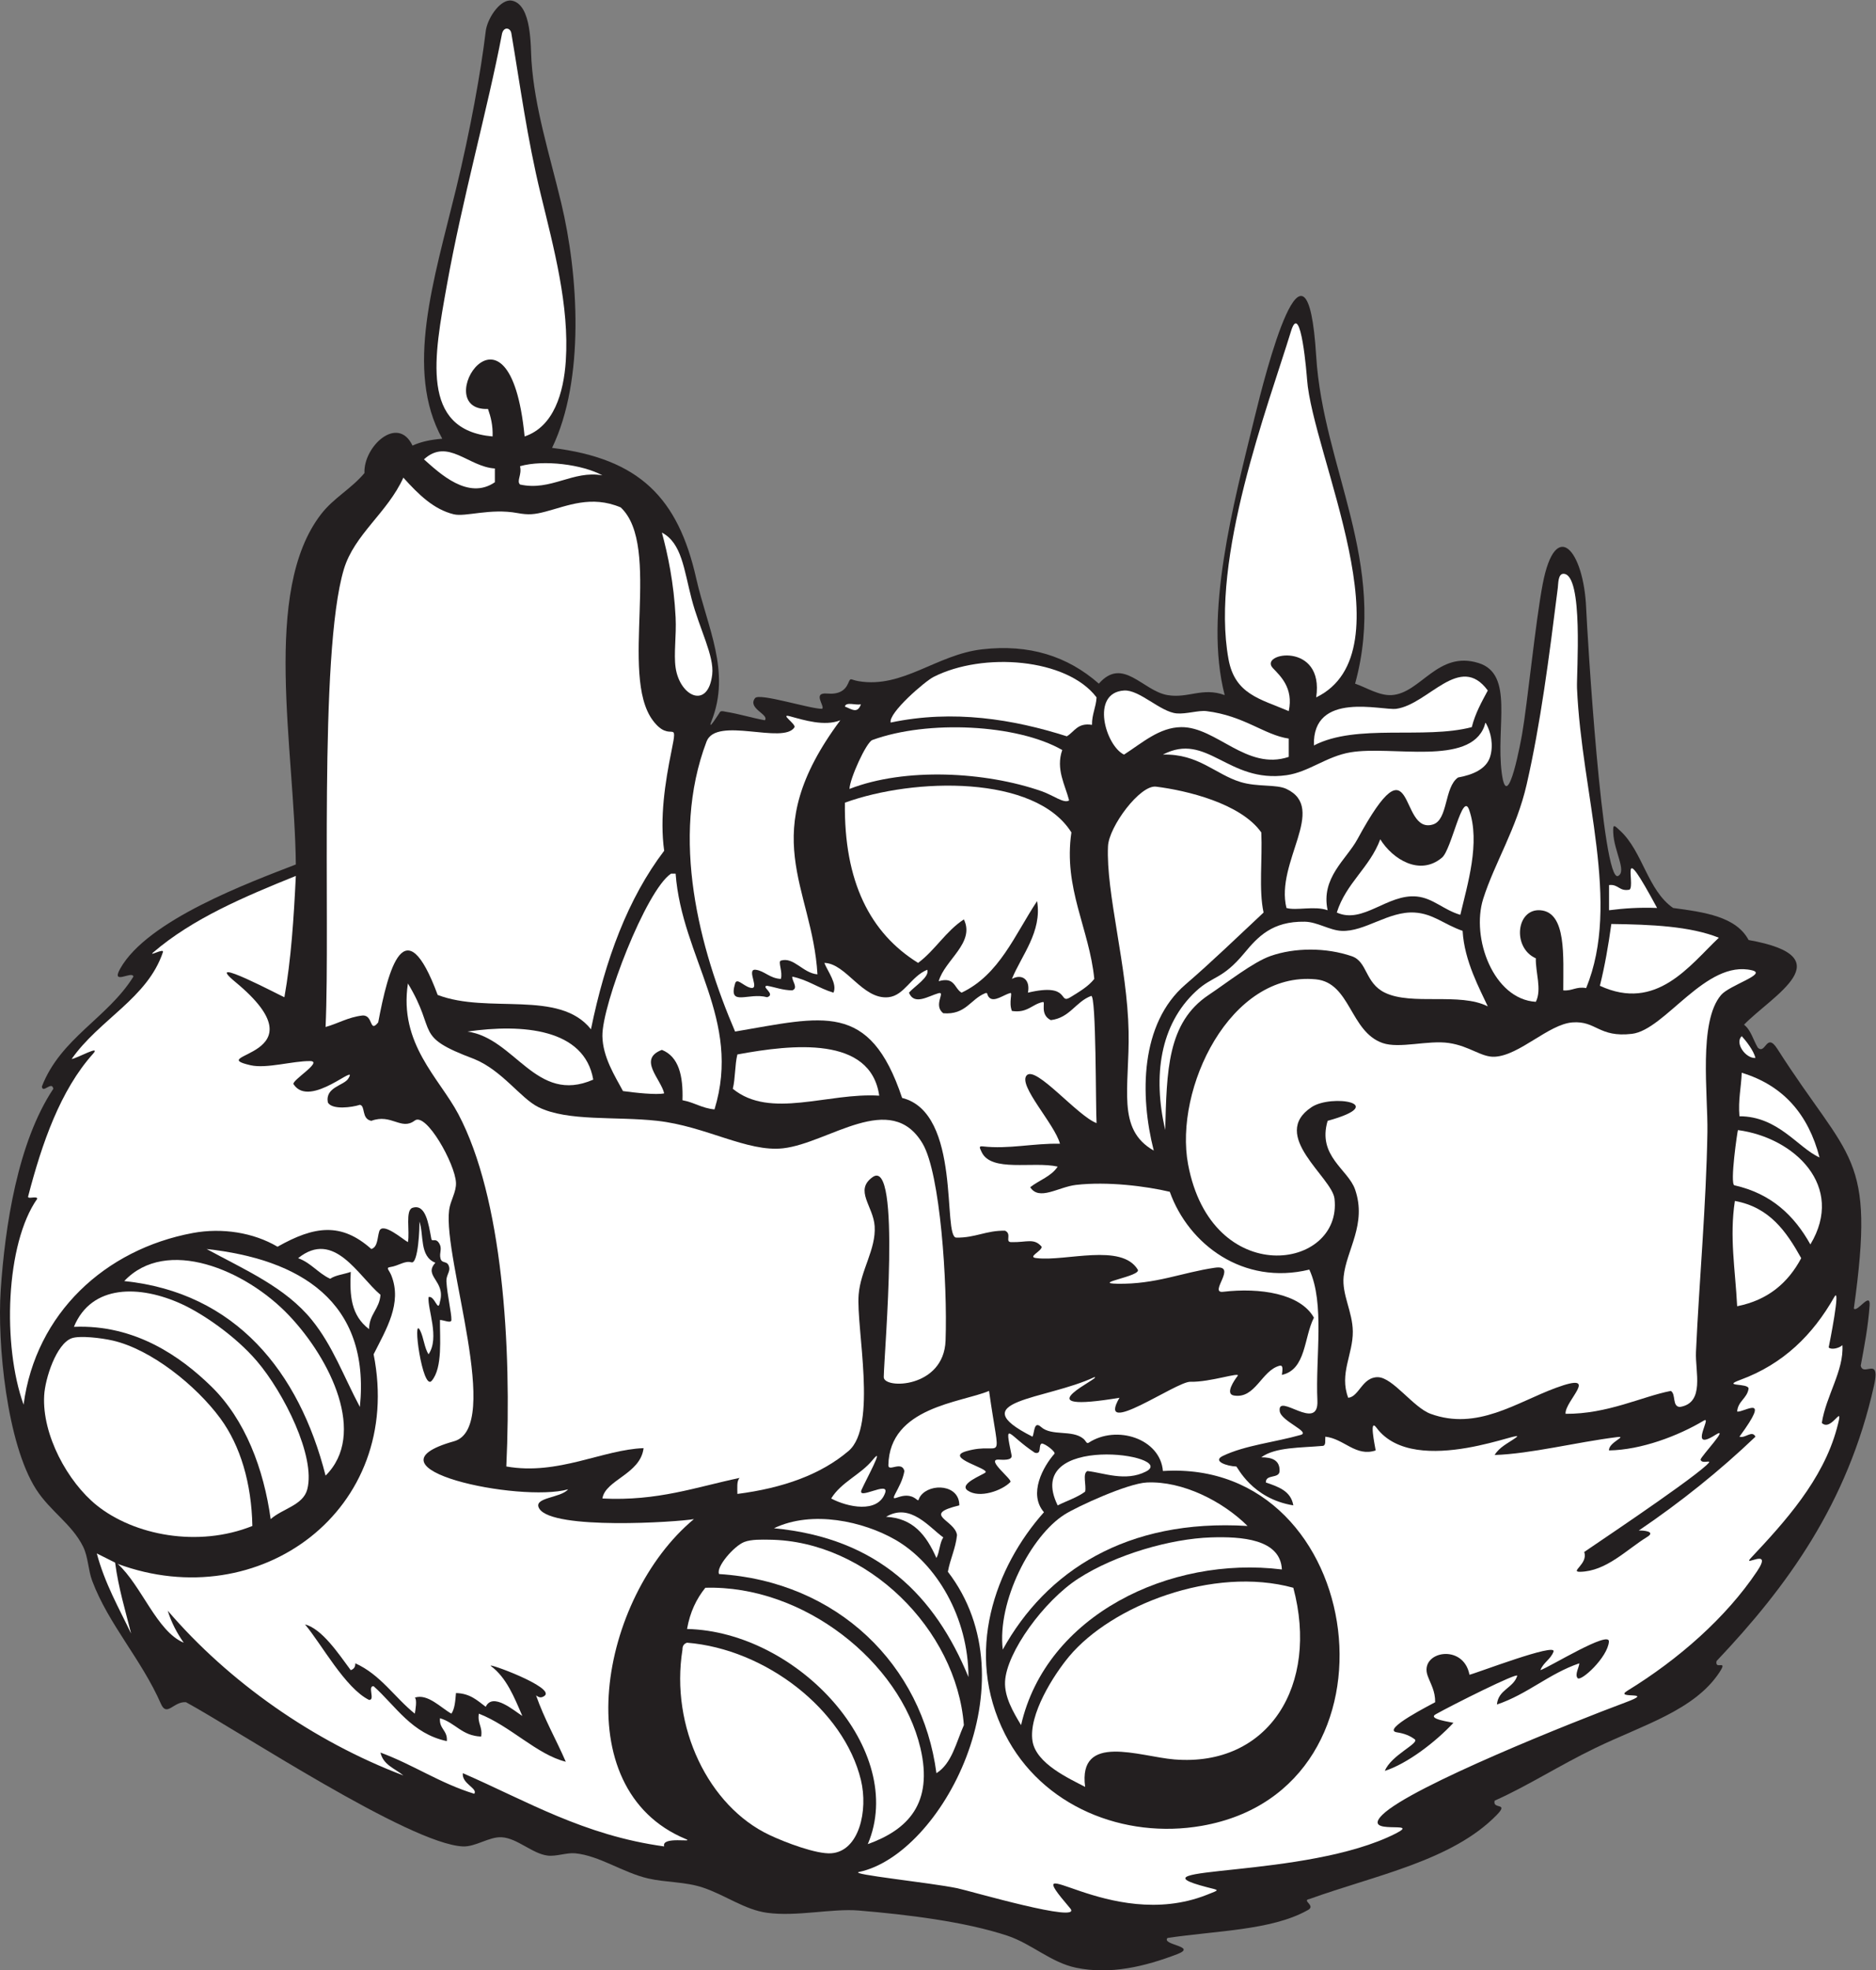
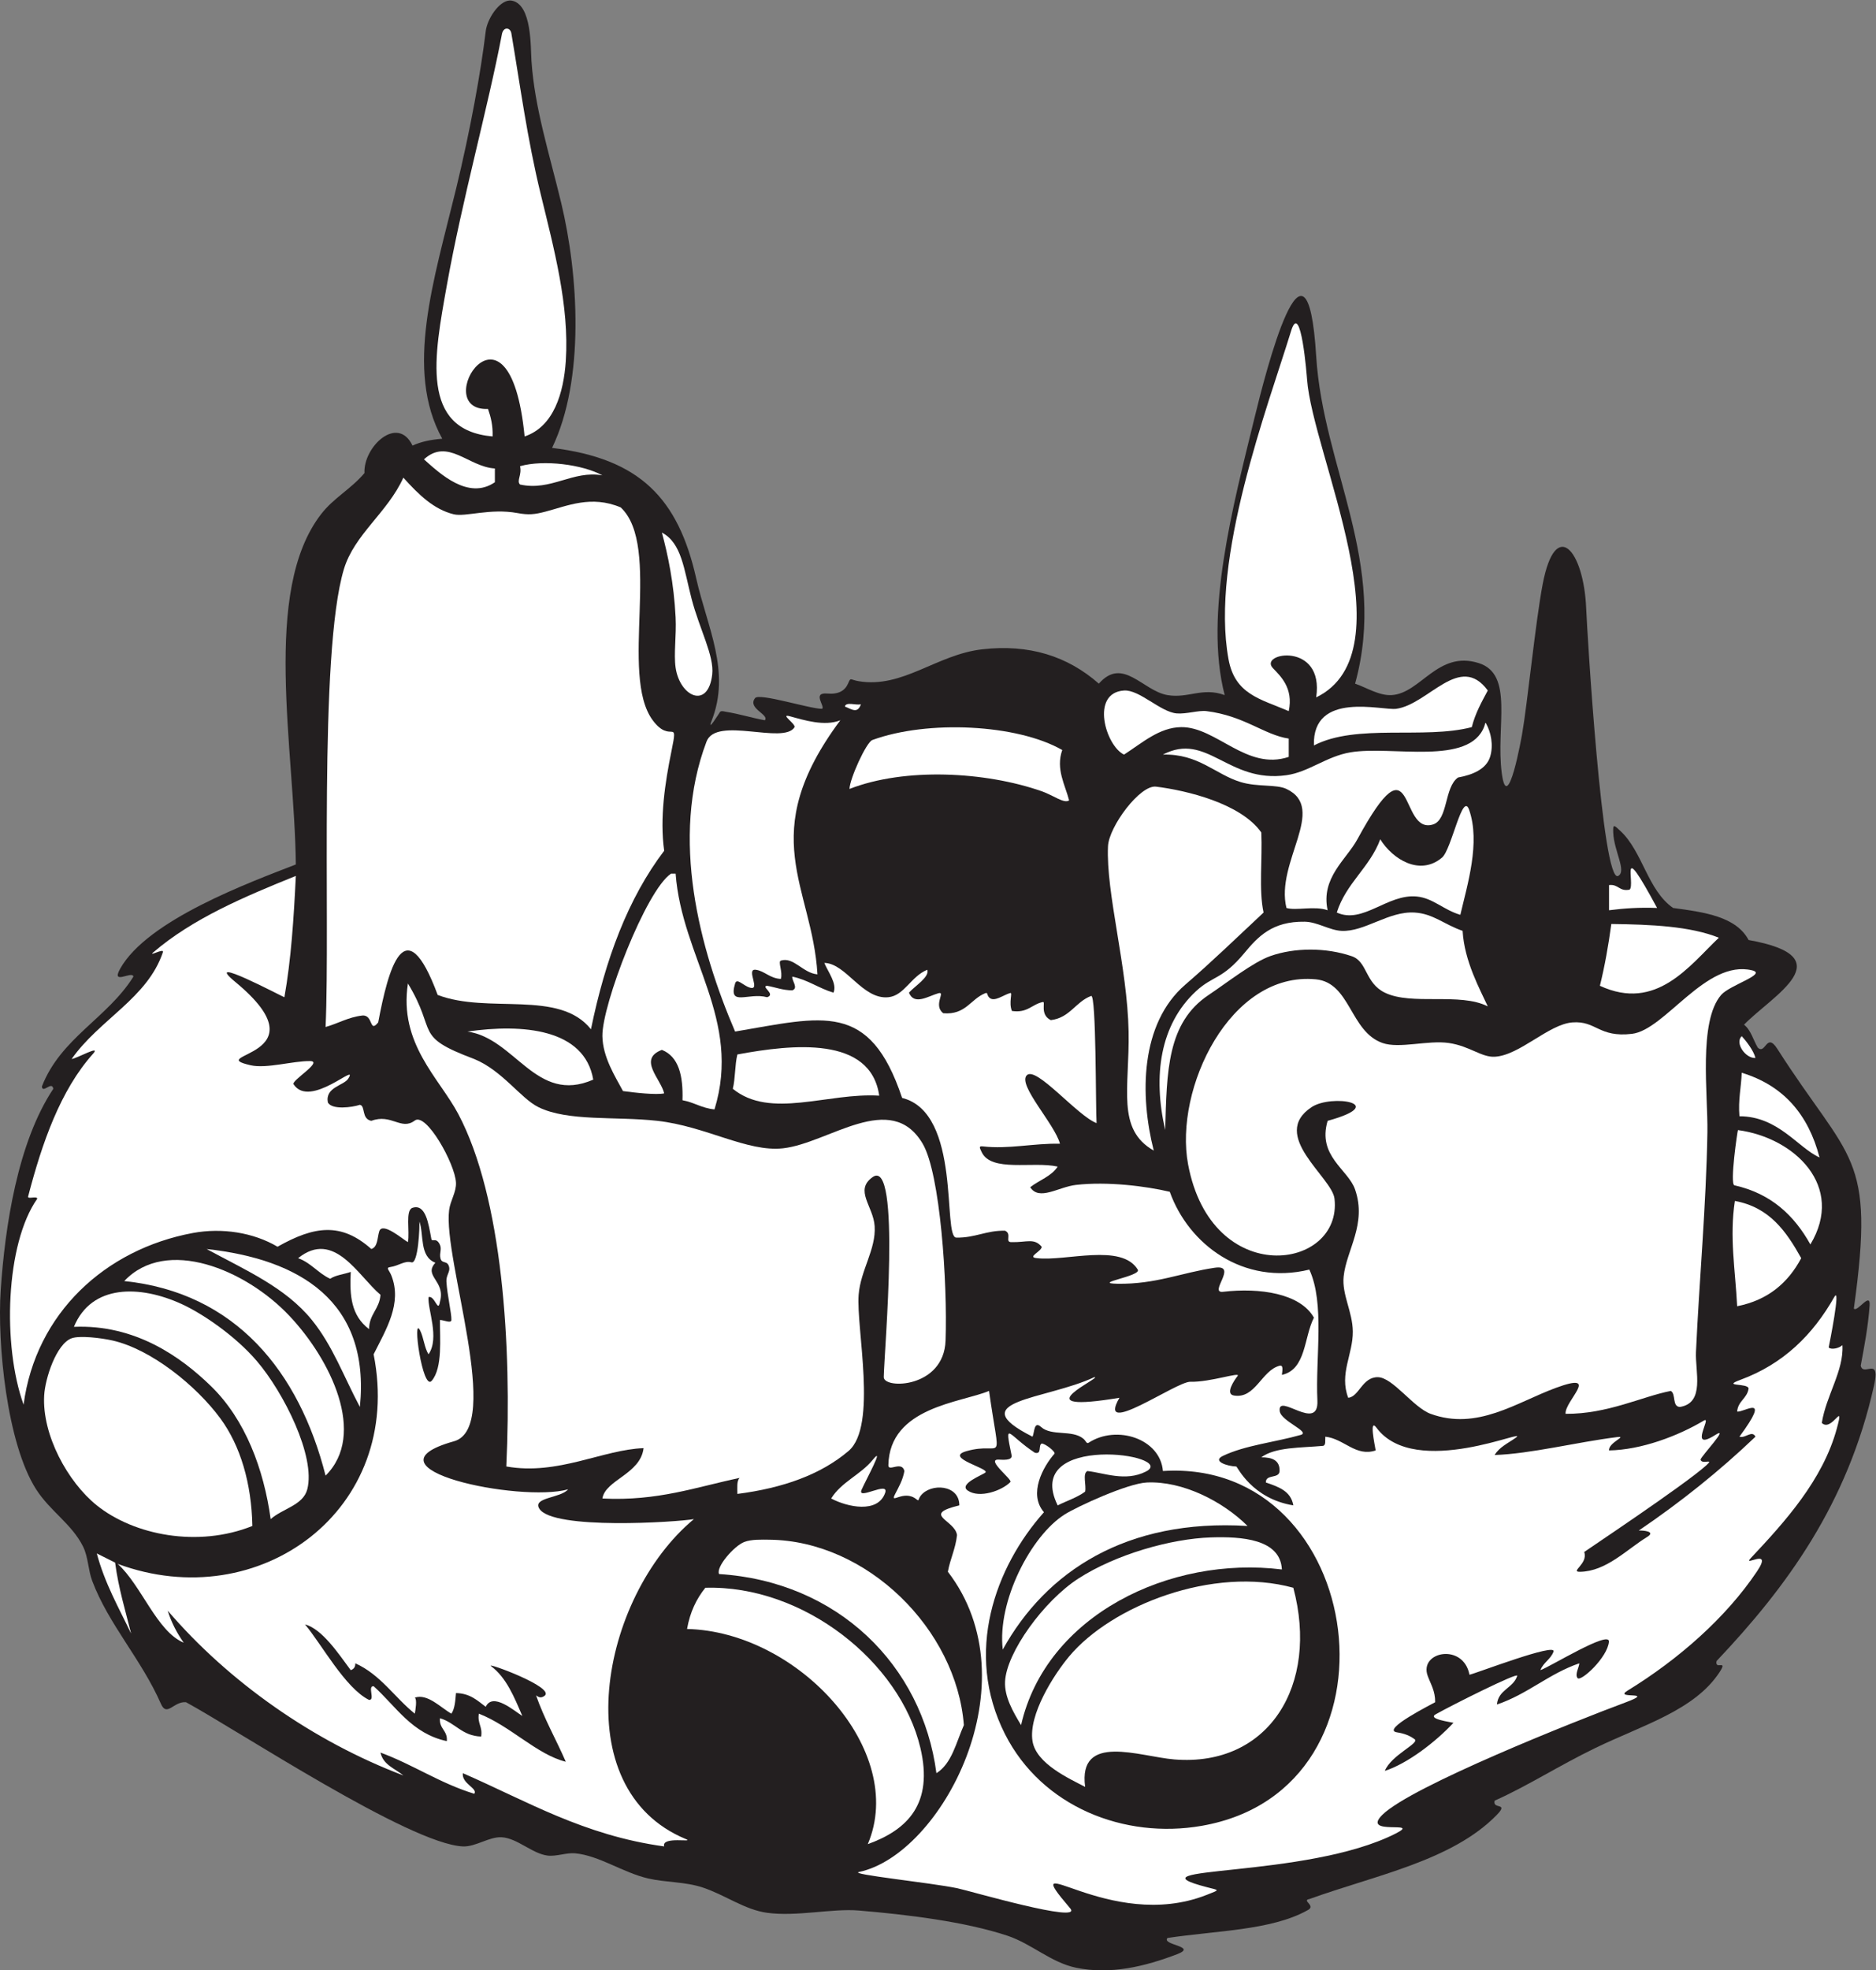
<svg xmlns="http://www.w3.org/2000/svg" viewBox="0 0 1389.4 1458.587" height="1458.587" width="1389.4" xml:space="preserve" id="svg2" version="1.1">
  <rect x="0" y="0" width="1389.4" height="1458.587" fill="#808080" stroke="none" />
  <defs id="defs6" />
  <g transform="matrix(1.333,0,0,-1.333,0,1458.587)" id="g10">
    <g transform="scale(0.1)" id="g12">
      <path id="path14" style="fill:#231f20;fill-opacity:1;fill-rule:evenodd;stroke:none" d="m 2952.91,10603.1 c 17.83,-261.8 98.44,-510.4 165.24,-788.18 96.01,-399.18 132.24,-981.17 -50.85,-1360.07 487.41,-59.27 700.45,-279.74 800.81,-724.55 61.79,-273.79 193.88,-517.45 85.16,-792.2 -27.59,-69.74 47.54,51.05 47.86,51.29 8.13,6.51 21.58,1.68 31.13,0.15 75.99,-12.16 142.74,-33.59 217.17,-47.33 27.09,31.74 -98.82,65.44 -54.21,123.09 23.37,30.18 304.88,-60.01 372,-59.51 19.71,12.54 -57.88,92.49 28.99,84.81 62.4,-5.52 98.08,15.67 115.43,55.18 16.43,37.47 9.28,21.85 58.89,13.49 244.92,-41.3 432.47,147.84 686.45,177 260.48,29.88 473.77,-37.39 648.28,-190.68 133.4,152.21 243.47,-40.14 381.35,-63.55 115.69,-19.64 193.69,45.18 317.77,0 -116.71,448.67 48.73,1059.65 165.27,1538.03 61.05,250.97 292.46,1163.94 343.16,343.23 38.55,-619.62 400.13,-1149.52 216.11,-1817.71 60.78,-20.58 134.12,-67.87 203.35,-63.55 161.84,10.06 255.37,249.28 483.04,177.95 198.15,-62.05 94.6,-353.1 128.43,-610.74 31.96,-243.96 110.97,204.54 113.12,216.7 29.03,164.65 74.5,624.8 114.41,832.85 71.63,373.54 228,186.81 241.47,-133.75 5.56,-132.21 89.13,-1536.45 177.99,-1487.2 48.17,26.69 -23.38,137.52 -27.61,240.25 -2.11,51.42 5.15,41.68 39.01,10.31 124.96,-115.75 151.55,-329.87 293.66,-428.52 175.69,-23.43 350.05,-48.2 419.45,-177.95 534.96,-95.26 129.59,-309.51 -25.45,-470.29 38.39,-29.45 50.95,-84.67 76.29,-127.13 44.06,-42.21 47.54,88.88 108.77,-7.03 403.05,-631.24 545.45,-577.17 425.15,-1442.02 18.5,-24.12 93.3,97.45 87.6,16.83 -8.6,-119.46 -29.4,-226.63 -49.5,-334.59 12.3,-52.5 80.4,21.05 82.4,-46.8 v -5.62 c -0.3,-13.69 -2.8,-32.23 -8.4,-57.3 -145.8,-655.84 -484.77,-1118.49 -874.83,-1530.04 -11.76,-53.76 65.78,13.25 16.33,-62.2 -138.87,-211.99 -427.14,-293.56 -690,-420.82 -202.91,-98.24 -377.62,-211.56 -559.26,-292.391 -14.05,-51.039 82.04,-7.34 11.33,-79.738 C 8067.31,608.602 7644.17,529.098 7274.71,396 c -46.18,-8.102 43.73,-37.699 -12.74,-63.602 -198.95,-110.296 -506.55,-112 -775.36,-152.5 -34.95,-40 170.66,-45.398 53.44,-90.199 -177.72,-67.898 -370.78,-114.898 -561.87,-75 -139.17,29 -247.13,133.403 -381.33,177.899 -234.41,77.703 -554.67,117.203 -826.24,139.8 -147.69,12.301 -344.13,-35.199 -508.46,-12.699 -124.53,17 -231.25,97.801 -355.9,139.801 -98.67,33.301 -206.39,28.098 -305.07,50.898 -140.4,32.301 -271.98,127.5 -406.77,139.801 -46.49,4.199 -104.65,-18.898 -152.52,-12.699 -85.44,11 -167.48,96.5 -254.21,101.699 -69.54,4.199 -145.24,-54.199 -216.1,-50.898 -296.51,14 -1249.77,643.949 -1538.06,800.829 -69.497,6.01 -106.055,-85.06 -139.579,-8.58 -108.226,246.7 -290.586,440.45 -381.57,682.27 -23.058,61.29 -21.762,131.94 -50.867,190.69 -61.82,124.84 -183.184,196.33 -261.234,318.5 C 38.094,2925.92 -15.934,3481 3.922,3777.15 27.715,4131.9 98.477,4599.2 296.273,4895.75 c -8.109,46.13 -59.418,-29.53 -63.554,12.67 103.976,268.88 365.304,380.41 508.449,610.15 -5.035,35.57 -126.98,-51.62 -73.477,44.07 151.176,270.3 717.959,478.66 975.969,578.77 -6.67,643.78 -190.62,1515.88 139.84,1944.81 70.39,91.41 165.08,138.58 241.48,228.79 -6.75,146.85 184.52,325.47 266.95,152.53 46.25,21.56 102.24,33.36 165.24,38.15 -210.87,381.42 -45.62,883.95 76.27,1385.5 80.06,329.51 138.45,653.41 165.25,877.11 8.26,69 73.44,168.3 133.13,171.1 h 5.06 c 2.7,-0.1 5.38,-0.5 8.04,-1 110.91,-23.2 102.65,-257.1 107.99,-335.3 v 0 0" />
      <path id="path16" style="fill:#ffffff;fill-opacity:1;fill-rule:evenodd;stroke:none" d="m 1910.6,7781.14 c -141.29,-470.5 -75.37,-1969.41 -101.68,-2542.23 69.69,19.3 124,53.95 203.37,63.57 63.23,6.4 38.36,-100.85 88.98,-38.12 55.36,292.73 146.96,647.9 330.48,152.53 281.08,-107.57 675.2,31.62 851.65,-190.69 79.27,386.81 205.49,726.68 406.77,991.47 -25.56,181.57 5.2,380.42 40.15,551.46 40.29,197.15 -2.7,36.69 -103.72,173.08 -187.37,252.87 52.76,966.17 -177.95,1182.14 -163.86,69.25 -297.52,7.96 -417.67,-23.41 -61.03,-15.95 -93.65,-19.47 -156.08,-8 -152.17,27.94 -288.44,-22.79 -354.16,-6.72 -110.03,26.9 -193.52,107.67 -279.67,203.39 -88.18,-194.71 -272.31,-314.8 -330.47,-508.47 v 0 z m 444.89,610.14 c 87.56,-78.08 246.55,-228.69 394.04,-127.11 0,25.44 0,50.84 0,76.27 -148.08,9.18 -261.06,171.64 -394.04,50.84 v 0 z m 533.87,-38.12 c 11.32,-48.54 -20.77,-81.15 0,-101.7 172.52,-38.31 292.69,80.19 457.58,50.84 -110.43,60.38 -325.69,88.15 -457.58,50.86 v 0 z m 864.35,-838.96 c 5.1,-102.11 -11.12,-202.77 0,-279.62 23.33,-161.34 180.59,-234 203.37,-38.16 12,103.06 -70.31,250.81 -114.38,419.47 -42.7,163.35 -54.67,310.92 -165.26,368.63 32.51,-119.39 66.81,-280.11 76.27,-470.32 v 0 0" />
-       <path id="path18" style="fill:#ffffff;fill-opacity:1;fill-rule:evenodd;stroke:none" d="m 5952.74,6319.35 c -200.88,320.22 -872.95,305.14 -1258.39,165.25 -5.89,-438.04 139.9,-724.41 406.73,-889.77 94.74,70.54 154.09,176.4 254.21,241.52 63.63,-130.11 -107.29,-226.43 -139.79,-343.2 90.35,26.77 86.46,-40.63 127.13,-63.59 210.1,99.22 296.06,322.54 419.47,508.47 28.91,-169.67 -87.05,-302.1 -139.87,-432.17 54.01,29.53 103.55,-1.1 89.02,-76.3 241.4,57.24 166.45,-68.83 236.65,-25.01 47.88,29.89 97.58,57.93 131.97,101.31 -27.42,278.43 -172.8,504.13 -127.13,813.49 v 0 z m -1004.18,610.16 c 348.3,73.53 681.8,18.16 978.77,-76.28 42.53,25.24 59.09,76.49 139.83,63.56 -0.64,59.92 22.33,96.31 25.39,152.53 -164.63,217.54 -630.96,253.39 -905.99,113.44 -48.01,-24.41 -251.33,-199.91 -238,-253.26 v 0.01 0" />
      <path id="path20" style="fill:#ffffff;fill-opacity:1;fill-rule:evenodd;stroke:none" d="m 7007.76,6319.35 c -113.82,161.14 -414.27,233.05 -584.71,254.24 -89.02,11.08 -261.81,-222.06 -266.95,-330.5 -12.19,-259.75 107.81,-669.41 114.43,-1029.57 5.8,-314.35 -69.21,-542.31 139.79,-661 -77.99,305.15 -76.54,704.94 175.8,922.02 149.51,128.61 290.48,265.75 434.36,399.94 -27.49,125.01 -5.78,299.28 -12.72,444.87 v 0 z m -305.05,673.72 c -43.19,5.29 -112.5,-17.42 -165.25,-12.74 -90.26,8.03 -206.94,132.8 -292.33,127.14 -188.69,-12.56 -102,-307.31 0,-355.93 101.93,65.57 196.29,151.23 317.78,152.54 194.93,2.09 363.7,-243.78 597.36,-165.24 0,33.89 0,67.79 0,101.69 -136.31,20.05 -246.48,126.67 -457.56,152.53 v 0.01 z m 800.82,-228.81 c -134.54,-22.62 -231.72,-109.62 -355.96,-127.13 -325.69,-45.85 -440.68,243.12 -686.41,114.41 197.83,5.54 290.53,-109.57 432.2,-152.53 93.65,-28.39 197.68,-11.38 254.21,-38.14 229.69,-108.67 -63,-406.33 0,-660.98 53.74,-16.36 156.72,13.29 228.81,-12.7 -39,180.26 104.18,281.68 165.24,394.05 323.98,595.53 227.8,22.84 419.85,82.27 85.04,26.32 62,206.65 139.44,260.92 82.7,14.77 157.11,47.5 177.97,114.41 20.59,66.04 3.9,137.42 -20.93,182.89 -7.32,13.4 -5.78,0.97 -10.72,-12.34 -82.46,-222.67 -513.76,-106.44 -743.71,-145.13 h 0.01 z m 508.4,-584.71 c -122.87,-103.65 -273.76,-9.99 -343.17,101.69 -58.49,-157.62 -189.8,-242.37 -241.53,-406.76 144.97,-66.36 282.19,105.37 444.9,88.97 90.63,-9.11 147.57,-74.04 241.49,-101.68 39.01,167 112.46,401.27 48.91,582.95 -36.9,105.56 -97.25,-220.18 -150.61,-265.17 h 0.01 z m -254.2,826.25 c -77.52,-10.88 -467,101.81 -457.59,-203.41 236.84,123.12 612.28,32.45 877.06,101.69 19.71,77.76 54.98,139.95 88.96,203.39 -155.05,211.77 -329,-76.58 -508.44,-101.68 l 0.01,0.01 v 0" />
      <path id="path22" style="fill:#ffffff;fill-opacity:1;fill-rule:evenodd;stroke:none" d="m 4719.77,6560.87 c 308.05,120.1 753.97,96.8 1067.72,-12.7 65.5,-22.86 124.54,-70.45 152.53,-50.84 -21.67,85.11 -75.47,173.99 -38.13,279.63 -249.81,143.8 -748.58,168.01 -1055.1,55.6 -33.89,-12.4 -126.11,-216.34 -127.02,-271.69 v 0 0" />
      <path id="path24" style="fill:#ffffff;fill-opacity:1;fill-rule:evenodd;stroke:none" d="m 2482.6,9357.34 c -69.98,-391.16 -151.14,-803.47 254.24,-838.95 2.27,61.6 -10.12,108.56 -25.45,152.55 -335.86,-12.66 118.15,717.31 203.4,-152.55 162.48,54.35 217.07,242.93 228.78,419.47 20.32,306.32 -66.57,626.57 -139.83,927.93 -74.55,306.81 -113.47,600.71 -162.95,893.01 -5.79,28.9 -40.55,37.2 -51.31,-2.5 -80.29,-420.5 -221.39,-921.08 -306.88,-1398.96 v 0 0" />
      <path id="path26" style="fill:#ffffff;fill-opacity:1;fill-rule:evenodd;stroke:none" d="m 7173.03,9103.11 c -127.44,-415.29 -450.1,-1261.3 -347.36,-1821.93 35.68,-194.77 174.85,-219.96 334.6,-288.12 27.73,129.22 -48.27,196.57 -88.37,239.08 -80.71,85.6 287.11,148.69 240.91,-162.82 519.97,252.57 -20.99,1350.37 -50.84,1766.85 -0.69,9.91 -33.86,446.46 -88.95,266.93 l 0.01,0.01 v 0" />
-       <path id="path28" style="fill:#ffffff;fill-opacity:1;fill-rule:evenodd;stroke:none" d="m 8655.21,7677.55 c -49.44,-393.52 -95.77,-753.74 -172.95,-1091.26 -56.55,-247.26 -178.5,-436.46 -241.52,-635.56 -68.66,-217.08 57.08,-558.19 292.36,-572.01 34.51,68.58 -2.4,163.9 0,241.53 -132.25,58.64 -109.18,277.49 25.44,266.94 145.9,-11.46 126.62,-257.44 127.09,-444.89 50.83,-4.21 70.59,22.66 127.11,12.71 194.45,474.91 -24.7,1071.26 -50.84,1665.15 -3.54,80.96 37.79,635.57 -75.29,635.57 -30.55,0 -28.52,-55.23 -31.4,-78.18 v 0 0" />
      <path id="path30" style="fill:#ffffff;fill-opacity:1;fill-rule:evenodd;stroke:none" d="m 3728.29,6090.57 c -139.08,-92.51 -384.34,-729.02 -381.35,-902.5 2.04,-116.83 70.03,-222.24 114.41,-305.06 66.1,-9.14 185.16,-22.28 228.82,-12.71 -18.54,80.79 -147.72,190.17 -12.73,241.48 93.88,-37.44 118.73,-143.94 114.42,-279.61 64.62,-11.64 108,-44.53 177.94,-50.84 153.18,499.18 -181,841.1 -216.09,1309.23 -8.47,0.01 -16.94,0 -25.42,0 v 0.01 0" />
      <path id="path32" style="fill:#ffffff;fill-opacity:1;fill-rule:evenodd;stroke:none" d="m 9066.95,5200.81 c -184.92,-21.53 -197.67,73.69 -330.49,63.55 -132.83,-10.14 -293.52,-183.77 -432.12,-190.68 -73.66,-3.69 -138.16,59.18 -254.27,76.29 -116.11,17.09 -274.4,-32.91 -368.62,0 -181.15,63.2 -177.71,334.94 -370.61,353.65 -476.76,46.22 -788.21,-608.9 -709.82,-1027.38 130.55,-696.44 858.98,-588.89 813.48,-190.67 -13.58,119.65 -363.96,351.41 -127.08,508.44 110.67,73.38 437.95,19.78 88.96,-76.22 -58.28,-196.1 113.94,-269.39 152.54,-381.36 66.47,-192.83 -48.05,-334.59 -63.56,-483.06 -10.5,-100.83 49.64,-195.06 50.89,-305.02 1.35,-127.66 -76.46,-234.93 -25.45,-368.65 60.63,5.97 77.78,116.18 165.24,114.43 82.6,-1.66 196.29,-168.27 292.34,-203.38 258.83,-94.71 476.64,63.18 695.34,143.84 255.82,94.33 48.55,-71.97 54.63,-143.84 233.16,-1.96 425.61,96.45 584.71,127.09 29.8,-16.87 5.8,-87.42 50.85,-88.97 139.97,22.6 84.1,197.1 89.01,305.06 17.63,389.26 56.79,815.7 63.52,1220.27 3.5,210.04 -51,615.02 76.28,762.69 47.46,55.04 258.33,115.96 171.96,136.71 -257.06,61.78 -482.8,-331.27 -667.73,-352.79 v 0 z m -1207.52,673.67 c -145.4,8.57 -277.25,-108.5 -406.76,-101.7 -66.45,3.5 -134.12,49.71 -203.36,50.84 -180.75,3.02 -260.53,-83.68 -335.69,-174.18 C 6790,5500.58 6739.5,5525.35 6644.56,5437.19 6445.21,5252.04 6404.57,4967.7 6473.89,4666.92 c 9.11,324.73 9.83,595.49 241.55,749.97 103.11,68.76 246.49,182.03 343.16,216.06 134.95,47.51 308.69,48.04 452.07,-1.1 87.53,-30.02 72.48,-148.11 183.5,-202.29 149.89,-73.06 416.46,2.82 571.99,-76.23 -42.58,93.1 -130.51,250.74 -139.8,419.45 -102.66,35.28 -163.44,95.59 -266.94,101.7 h 0.01 z m 1093.14,-63.55 c -16.25,-119.34 -36.53,-234.64 -63.54,-343.21 314.12,-145.21 497.52,111.91 660.97,266.94 -160.34,64.19 -375.7,73.37 -597.44,76.27 h 0.01 v 0" />
      <path id="path34" style="fill:#ffffff;fill-opacity:1;fill-rule:evenodd;stroke:none" d="m 9651.7,3688.15 c 173.19,34.39 283.67,131.57 355.9,266.93 -81.9,146.94 -175.09,282.55 -368.64,317.78 -30.56,-202.48 1.97,-376.44 12.73,-584.71 h 0.01 z m 12.7,1055.02 c 215.9,-0.25 324.83,-175.09 444.9,-228.77 -61.9,238.91 -201.28,400.37 -432.16,470.3 -3.01,-81.76 -20.44,-149.05 -12.74,-241.53 v 0 0" />
      <path id="path36" style="fill:#ffffff;fill-opacity:1;fill-rule:evenodd;stroke:none" d="m 9636.56,4359.65 c 204.35,-45.69 332.41,-167.67 421.94,-328.28 195.1,323.51 -88.5,593.17 -402.42,634.98 -2.09,0.28 -46.43,-300.68 -19.53,-306.7 h 0.01 v 0" />
      <path id="path38" style="fill:#ffffff;fill-opacity:1;fill-rule:evenodd;stroke:none" d="m 1707.21,2671.29 c 47.71,182.37 -130.75,537.39 -279.64,711.79 -120.72,141.42 -303.59,264.96 -419.46,317.78 -231.067,105.36 -499.489,110.34 -597.446,-127.07 340.098,13.97 593.146,-165.25 762.686,-330.5 189.85,-185.12 292.26,-460.12 330.49,-737.24 66.67,58.8 180.24,76.75 203.37,165.24 v 0 0" />
      <path id="path40" style="fill:#ffffff;fill-opacity:1;fill-rule:evenodd;stroke:none" d="m 1605.52,3637.3 c -241.59,254.57 -681.59,438.08 -915.2,190.69 618.22,-64.18 971.73,-502.63 1118.6,-1080.47 230.89,228.45 28.52,645.45 -203.4,889.78 v 0 0" />
      <path id="path42" style="fill:#ffffff;fill-opacity:1;fill-rule:evenodd;stroke:none" d="m 1656.36,3955.08 c 71.61,-25.86 111.35,-83.54 177.98,-114.41 30.17,20.68 76.99,24.73 114.38,38.16 -6.36,-132.88 1.55,-241.32 101.71,-317.77 0.93,83.79 58.11,111.37 63.54,190.64 -123.67,103.87 -256.95,364.5 -457.61,203.38 v 0 0" />
      <path id="path44" style="fill:#ffffff;fill-opacity:1;fill-rule:evenodd;stroke:none" d="m 1224.2,3065.3 c -134.33,182.64 -384.63,383.33 -597.442,432.19 -65.137,14.95 -184.934,28.81 -228.785,12.73 -85.239,-31.35 -147.211,-222.71 -152.535,-317.77 -12.29,-218.89 131.011,-480.71 292.367,-610.18 206.621,-165.76 561.985,-235.64 864.345,-114.39 -4.58,236.56 -66.2,445.47 -177.95,597.42 v 0 z m 508.43,546.6 c 116.38,-143.67 174.97,-309.96 266.93,-483.03 59.3,588.92 -337.26,820.63 -851.62,877.05 214.78,-116.95 437.85,-212.73 584.69,-394.02 v 0 0" />
      <path id="path46" style="fill:#ffffff;fill-opacity:1;fill-rule:evenodd;stroke:none" d="m 6728.12,2404.35 c -222.44,-7.24 -528.36,-93.92 -737.26,-228.82 -190.33,-122.95 -399.14,-409.47 -406.75,-571.99 -3.98,-84.77 45,-168.71 88.98,-241.54 139.29,610.11 826.2,941.38 1449.09,864.37 -8.28,169.64 -225.17,183.47 -394.07,177.98 h 0.01 z m -851.66,177.92 c 50.99,25.35 108.81,43.78 152.56,76.29 7.87,34.51 -16.12,100.86 12.69,114.41 89.02,-9.34 210.97,-60.82 324.84,-2.95 185.37,94.22 -690.43,219.46 -490.09,-187.75 v 0 0" />
      <path id="path48" style="fill:#ffffff;fill-opacity:1;fill-rule:evenodd;stroke:none" d="m 2546.16,4755.87 c 246.1,-464.6 298.1,-1288.74 266.93,-1957.51 287.01,-51.19 536.49,94.04 762.67,101.7 -17.32,-144.57 -212.65,-175.95 -228.82,-279.61 307.93,-15.56 520.94,63.77 762.69,114.35 -17.53,-16.35 -12.59,-55.19 -12.72,-88.95 252.97,32.48 463.49,107.34 617.65,238.61 162.13,138.05 41.62,682.36 56.05,867.24 10.69,137.17 97.45,252.51 88.96,381.34 -7.27,110.97 -114.53,198.81 -11.38,272.17 160.29,114.05 64.45,-968.21 61.95,-1110.36 -1.18,-68.15 334.13,-62.95 343.46,202.64 11.28,318.57 -29.43,927.39 -127.09,1093.14 -176.83,300.31 -521.74,3.33 -775.38,-25.38 -198.76,-22.5 -429.43,122.57 -699.11,152.54 -232.57,25.8 -497.27,-4.84 -660.97,76.22 -98.49,48.83 -200.5,203.21 -355.93,266.92 -342.89,128.74 -201.14,143.61 -368.64,419.49 -51.36,-334.18 174.06,-525.13 279.68,-724.55 v 0 z m 50.84,457.65 c 266.09,-37.14 381.29,-406.11 699.1,-266.93 -48.7,283.18 -392.72,311.04 -699.1,266.93 v 0 z m 1499.91,-127.14 c -14.35,-57.66 -11.07,-132.96 -25.43,-190.63 208.11,-170.53 527.62,-20.39 813.52,-38.19 -47.82,332.54 -480.78,285.82 -788.09,228.82 v 0 0" />
      <path id="path50" style="fill:#ffffff;fill-opacity:1;fill-rule:evenodd;stroke:none" d="m 5940.03,1743.34 c -86.04,-102.93 -226.72,-323.92 -203.38,-470.31 20.06,-125.72 205.39,-208.47 292.37,-254.2 -40.38,303.4 303.21,168.05 495.71,152.52 525.67,-42.4 804.79,414.6 661,953.34 -445.1,122.53 -1009.8,-99.04 -1245.71,-381.34 l 0.01,-0.01 z m 432.19,966.05 c -106.7,-4.8 -386.74,-133.07 -457.59,-177.96 -186.43,-118.04 -375.04,-481.37 -343.24,-749.97 240.13,434.1 686.76,727.73 1360.13,686.42 -138.3,137.2 -360.44,250.48 -559.31,241.51 h 0.01 v 0" />
      <path id="path52" style="fill:#ffffff;fill-opacity:1;fill-rule:evenodd;stroke:none" d="m 5113.82,1234.93 c -112.73,477.91 -649.63,905.58 -1194.87,889.76 -49.3,-60.88 -85.31,-135 -101.68,-228.81 619.21,-14.65 1224.43,-677.46 1004.19,-1194.88 221.39,79.699 365.31,224.602 292.36,533.93 v 0 0" />
      <path id="path54" style="fill:#ffffff;fill-opacity:1;fill-rule:evenodd;stroke:none" d="m 5355.29,1362 c -41.35,532.26 -538.06,1023.69 -1080.43,1029.63 -42.18,0.47 -99.83,2.68 -139.8,-12.71 -56.9,-21.94 -158.9,-139.92 -139.83,-178 658.41,-41.68 1128.88,-504.97 1207.54,-1105.87 86.12,53.76 109.4,170.29 152.52,266.95 v 0 0" />
-       <path id="path56" style="fill:#ffffff;fill-opacity:1;fill-rule:evenodd;stroke:none" d="m 4923.14,2518.72 c 149.03,-7.5 222.69,-100.08 279.63,-228.77 17.91,32.95 17.62,84.05 38.16,114.4 -78.67,56.53 -183.64,194.74 -317.79,114.37 v 0 0" />
-       <path id="path58" style="fill:#ffffff;fill-opacity:1;fill-rule:evenodd;stroke:none" d="m 3791.86,1781.46 c -68.92,-429.07 145.31,-870.261 483,-1029.562 88.85,-42 261.56,-107.296 343.2,-101.699 155.76,10.801 206.06,238.102 165.25,406.741 -94.65,391.16 -530.13,727.35 -966.04,762.69 -15.98,-5.21 -25.98,-16.38 -25.41,-38.17 v 0 z m 1182.12,610.17 c -176.55,101.17 -460.68,165.88 -673.7,63.58 580.47,-55.11 895.1,-376.08 1080.47,-826.28 -0.07,330.75 -178.18,631.67 -406.77,762.7 v 0 0" />
      <path id="path60" style="fill:#ffffff;fill-opacity:1;fill-rule:evenodd;stroke:none" d="m 8765.13,1623.04 c -17.02,20.04 9.55,62.19 9.51,82.18 -170.41,-58.39 -286.49,-171.13 -457.64,-228.82 7.38,83.29 91,90.34 112.72,159.24 7.1,22.63 -362.8,-162.81 -452.84,-213.49 -47.01,-26.44 80.9,-42.46 98.64,-47.42 -100.77,-107.44 -255.77,-226.5 -381.35,-266.93 34.58,87.2 194.22,153.69 166.2,175.19 -25.96,19.93 -58.88,32.87 -98.81,38.84 -92.58,13.87 201.42,160.03 212.26,167.3 0.56,63.36 -24.99,100.61 -41.68,146.77 -48.79,135 198.56,183.95 232.31,5.77 38.73,8.54 486.1,180.58 466.92,128.32 -15.71,-42.86 -56.95,-60.23 -72.83,-102.88 52.5,17.73 385.81,223.98 380.64,158.34 -6.87,-87.23 -155.71,-224.05 -174.05,-202.41 v 0 z M 10122,3039.91 c 23.2,150.56 123.6,291.56 114.4,432.14 -17.7,-17.38 -62.7,-27.42 -76.2,-12.67 2.7,11.57 69.9,348.42 31,279.71 -118.3,-208.71 -282.28,-371.71 -521.4,-459.63 -108.23,-39.79 44.42,-15.96 45.44,-48.92 -8.47,-55.01 -58.8,-68.24 -63.55,-127.12 35.9,-7.75 195.06,108.21 12.71,-139.79 33.23,-10.57 69.73,38.43 88.97,0 -199.4,-190.44 -415.96,-363.67 -648.23,-521.16 24.06,1.42 96.62,-4.77 47.11,-35.13 -114.49,-70.28 -227.4,-191.25 -372.83,-193.94 -59.7,-1.11 45.92,44.01 22.48,109.95 -0.45,1.29 556.7,371.32 678.15,481.02 47.94,43.29 -24.64,0.97 -31.74,32.12 4.17,20.16 165.98,190.2 81.88,136.74 -154.49,-98.28 -14.18,109.43 -63.77,79.77 -142.64,-85.29 -347.54,-162.66 -526.53,-165.66 -4.32,44.19 106.58,81.7 44.19,73.95 -226.57,-28.23 -476.53,-92.46 -679.74,-99.35 26.11,44.12 74.81,65.66 115.82,94.89 94.61,67.5 -556.44,-233.82 -772.25,56.48 -41.93,56.39 -9.97,-93.64 -4.58,-125.97 -110.92,-37.14 -176.04,65.42 -279.67,76.29 -2.16,-19.03 4.54,-46.93 -12.66,-50.85 -124.28,-11.33 -265.08,-6.15 -343.24,-63.58 59.32,0 103.25,-15.41 101.68,-76.23 -1.89,-44.68 -77.72,-15.46 -76.24,-63.58 69.49,-23.72 139.19,-47.2 152.53,-127.12 -231.13,37.43 -310.96,215.72 -316.98,215.9 -50.89,1.5 -135.17,29.61 -74.58,58.66 123.65,59.37 289.94,76.07 432.39,116.61 58.02,16.51 -109.05,76.16 -116.35,131.82 -14.16,107.78 217.84,-121.19 209.27,59.34 -11.3,238.8 42.18,539.35 -44.77,726.97 -367.01,-89.35 -671.05,139.97 -775.36,432.13 -132.21,31.14 -345.25,58.34 -521.17,38.18 -97.55,-11.23 -204.75,-90.62 -254.25,-12.73 49.81,39.2 117.77,60.21 152.53,114.41 -136.97,30.88 -369.11,-33.38 -422.53,81.02 -11.14,23.8 -17.52,34.06 7.17,31.21 143.12,-16.53 280.63,18.08 428.08,14.84 -29.03,109.45 -236.33,326.29 -184.42,380.12 51.59,53.51 280.2,-224.73 387.79,-265.71 -5.4,81.59 -1.21,717.14 -30.16,706.29 -86.83,-32.59 -117.43,-121.45 -224.06,-134.29 -63.09,30.35 -27.25,104.02 -43.86,100.64 -61.52,-12.48 -85.09,-62.84 -172.24,-49.8 -19.25,47.05 5.44,103.81 -9.28,99.74 -38.57,-10.68 -89.68,-53.04 -117.04,-24.9 -14.61,15.03 -6.1,30.1 -22.29,23.59 -81.74,-32.84 -107.86,-121.34 -232.69,-111.11 -58.78,44.41 16.13,123.43 -27.3,111.09 -56.06,-15.91 -134.49,-69.51 -163.39,3.27 31.82,36.32 115.97,87.02 101.69,127.13 -91.13,-36.98 -127.23,-143.52 -216.1,-152.52 -143.83,-14.59 -234.5,188.26 -355.89,190.66 19.19,-48.22 73.24,-116.34 50.84,-165.27 -81.83,24.16 -140.97,70.91 -228.79,89.01 -3.51,-22.29 35.79,-63.44 0,-76.27 -54.36,0.71 -93.12,17.04 -139.84,25.42 -37.72,-3.03 50.98,-47.27 0,-63.55 -103.74,28.5 -217.39,-55.62 -177.94,76.25 9.81,32.77 42.98,-10.45 80.65,-22.54 66.1,-21.25 -23.47,105.51 33.72,98.81 47.98,-5.63 78.86,-48.26 139.85,-50.83 11.78,38.42 -17.54,96.21 0,101.67 71.55,22.33 122.55,-69.83 203.37,-76.26 -28.54,490.67 -349.18,771.67 127.11,1410.94 -87.28,-35.08 -201.45,0.57 -278.95,21.82 -60.44,16.55 29.22,-39.52 24.73,-59.95 -60.34,-99.12 -434.96,62.83 -489.22,-80.28 -203.65,-537.01 -38.07,-1151.45 158.74,-1610.28 488.36,82.46 747.65,171.56 927.92,-368.61 332.74,-82.28 222.6,-774.31 301.1,-775.69 104.97,-1.87 165.89,40.34 270.88,38.38 41.02,-18.83 -5.31,-65.68 38.12,-63.51 82.7,-1.7 123.05,24.22 165.26,-25.46 1.72,-25.48 -86.37,-59.05 -25.39,-63.55 159.67,-18.62 469.21,84.5 559.27,-63.51 22.29,-36.64 -261,-76.04 -112.85,-78.54 213.46,-3.61 357.52,62.22 540.68,88.85 133.68,19.45 -37.9,-143.5 46.5,-133.55 203.18,23.89 428.98,-9.11 504.44,-143.7 -56.16,-109.14 -42.55,-287.94 -177.96,-317.8 2.83,24.02 9.38,56.65 -12.74,50.88 -100.78,-26.4 -134.4,-185.67 -254.2,-165.26 -50.1,8.52 2.5,84.67 21.09,108.79 18.57,24.1 -154.37,-35.79 -262.58,-32.56 -78.14,2.32 -526.56,-317.89 -394.07,-88.98 -15.2,-2.51 -29.64,-4.81 -43.34,-6.88 -495,-75.41 -43.21,124.86 -96.47,121.31 -268.72,-126.05 -743.16,-128.83 -343.22,-330.5 11.17,21.06 6.93,90.44 47.03,54.29 58.88,-53.11 172.06,-14.09 234.79,-65 15.88,-12.88 17.99,-30.67 30.19,-22.72 155.47,101.15 397.73,22.54 412.5,-157.23 1136.72,72.57 1385.55,-1765.89 216.11,-1970.271 -431.26,-75.301 -888.65,105.801 -1093.16,508.461 -229.89,452.47 -53.93,930.05 216.1,1233 -88.41,102.3 -3.99,253.99 58.23,324.58 8.84,10.02 -51.98,57.73 -70.95,56.75 -20.26,-9.39 2.9,-62.2 -38.11,-50.84 -149.19,98.01 -170.39,185.96 -129.18,-13.77 6.61,-32.12 -53.27,-24.96 -72.81,-24.55 -71.29,1.49 79.25,-110.99 66.29,-124.43 -45.55,-47.29 -171.06,-92.95 -237,-47.42 -52.57,36.29 83.44,86.78 98.21,100.2 24.9,22.65 -231.8,81.84 -106.82,118.14 209.52,60.84 189.34,-107.61 127.09,335.02 -155.62,-65.58 -553.17,-89.09 -559.42,-412.68 -0.74,-39.07 74.98,26.92 89.07,-32.19 -8.97,-50.91 -31.31,-88.45 -51.58,-128.06 -31.67,-61.9 47.09,27.64 117.32,-28.04 18.09,-14.36 8.16,-2.74 25,19.15 54.73,71.24 215.29,62.29 214.36,-53.75 -214.04,-51.95 -23.61,-80.21 -12.73,-165.25 -8.25,-76.45 -37.86,-131.57 -50.83,-203.36 473.88,-616.92 -36.73,-1571.558 -493.48,-1667.262 -61.1,-12.796 394.96,-59 546.18,-90.398 65.85,-13.699 702.34,-199.898 626.76,-111.398 -313.51,367.199 215.55,-140 758.61,74.597 75.71,29.899 71.13,24.403 1.62,42.5 -469.06,122 551.54,45.102 1048.72,298.301 147.93,75.301 -196.22,-16.301 -74.01,104.098 160.33,157.872 1067.15,518.332 1350.71,623.912 176.63,65.78 -69.58,15.82 10.11,64.69 285.1,174.84 548.44,406.43 720.29,662.81 93.35,139.3 -86.07,18.91 -33.88,74.44 187.76,199.81 399.62,432.46 477.52,719.39 44.3,162.97 -27.3,-23.37 -83.5,30.57 v 0 z M 9054.26,6001.58 c -58.29,-11.72 -61.41,31.8 -114.37,25.42 0.01,-46.59 0,-93.21 0,-139.81 82.49,10.72 169.81,16.58 266.94,12.7 -219.15,406.4 -118.72,132.61 -152.58,101.69 h 0.01 z M 4783.31,7031.19 c -26.33,-7.56 -83.52,15.71 -88.96,-12.72 39.8,-16.21 70.19,-40.65 88.96,12.71 v 0.01 z M 2673.26,1298.44 c -106.73,3.45 -143.4,76.95 -228.82,101.74 -5.22,-60.37 43.4,-66.83 38.16,-127.15 -195.33,41.96 -281.79,192.78 -406.77,305.06 -35.97,2.13 10.58,-78.37 -25.4,-76.24 -133.34,66.32 -264.53,311.32 -355.93,419.46 94.86,-24.98 185.36,-161.22 254.22,-254.2 15.64,5.52 26.12,16.24 25.42,38.11 140.37,-63.06 217.72,-189.04 330.51,-279.66 3.61,18.53 13.73,79.97 0,88.98 71.32,24.45 145.85,-57.31 203.37,-88.98 19.03,27.56 21.67,71.54 25.42,114.43 78.77,-1.76 119.19,-41.87 165.25,-76.29 38.89,81.86 156.22,-20.96 203.37,-50.86 -45.31,105.15 -88.15,212.83 -174.36,277.05 -32.78,24.44 364.57,-119.83 296.92,-165.99 -16.48,-11.25 -29.03,-10.13 -46.3,3.34 46.08,-131.88 111.25,-244.64 165.25,-368.6 -160.34,39.35 -308.52,199.48 -483.03,266.92 -8.89,-55.51 21.61,-71.57 12.72,-127.12 v 0 z m 1182.13,1207.61 c -91.62,-16.68 -783.96,-61.83 -858.75,57.67 -39.8,63.62 118.85,58.15 159.66,107.57 -267.82,-74.74 -1174.84,115.41 -633.96,266.92 273.23,76.55 -61.85,1011.8 -27.03,1283.81 6.86,53.69 40.64,100.07 38.13,152.52 -5,105.07 -166.1,392.46 -229.12,344.72 -75.34,-57.07 -129.34,40.12 -241.19,-1.47 -56.44,10.63 -31.45,83.15 -63.57,88.93 -43.39,-14.27 -153.49,-29.37 -177.95,12.74 -16.38,85.24 88.08,93.66 112.77,132.04 64.03,99.52 -212.7,-170.77 -303.44,-30.36 -13.08,20.24 167.48,127.49 91.87,128.44 -95.44,1.19 -242,-43.45 -330.85,-23.08 -270.61,62.05 420.71,44.87 -84.02,462.04 -195.21,161.25 269.42,-85.92 272.16,-84.37 37.29,208.46 52.21,439.29 63.56,673.68 -288.78,-116.57 -573.58,-237.13 -791.734,-424.32 -31.723,-27.19 61.39,25.66 53.293,1.19 -85.086,-255.65 -352.824,-373.37 -507.246,-593.79 32.593,4.76 165.425,81.05 119.093,29.36 -181.824,-202.71 -283.976,-497.08 -360.617,-791.98 -4.804,-18.51 46.918,4.55 50.848,-12.74 C 30.582,4034.89 12.59,3469.84 131.035,3141.59 c 67.051,507.41 453.731,863.04 940.615,953.33 161.49,29.97 335.96,3.02 470.33,-76.29 205.65,116.07 354,135.95 521.15,-12.71 36.02,11.16 32.73,61.6 43.82,97.72 17.34,56.56 132.93,-45.8 159.53,-59.55 11.37,60.67 -15.73,177.29 25.45,190.63 73.09,23.7 88.77,-87.46 104.46,-171.65 4.14,-22.17 23.75,9.64 45.1,-27.91 16.34,-28.78 -1.64,-50.04 5.68,-80.76 8.01,-33.87 39.28,-8.22 48.53,-49.65 5.75,-25.75 -17.52,-45.1 -15.44,-79.43 4.66,-76.72 28.87,-175.44 27.76,-213.42 -0.64,-21.15 -42.37,0 -63.58,0 -1.38,-96.89 16.16,-265.6 -45.96,-337.91 -50.87,-59.34 -109.92,370.21 -64.22,279.41 19.93,-39.64 23.37,-95.88 46.64,-132.2 63.16,91.81 -6.13,250.22 0,317.8 34.87,11.1 53.14,-92.3 63.54,-25.41 32.95,115.54 -94.17,141.41 -25.39,216.1 -90.28,35 -62.57,156.28 -88.98,228.74 2.1,-27.08 -5.85,-237.94 -44.44,-226.45 -36.46,10.86 -70.22,-19.44 -117.89,-26.39 -26.35,-3.85 -5.45,-16.05 6.79,-47.09 60.74,-154.08 -28.49,-297.49 -98.7,-437.3 C 2247.41,2558 1441.46,1966.16 654.121,2257.31 c 133.074,-121.18 217.18,-375.29 366.679,-437.68 -36.745,52.18 -67.866,110.06 -88.948,177.92 338.278,-394.67 808.478,-725.29 1309.218,-915.16 -46.13,38.58 -111.79,57.66 -127.1,127.09 182.63,-67.35 329.73,-170.22 521.15,-228.832 21.21,30.372 -70.96,55.702 -63.54,114.402 354.27,-154.109 671.43,-345.448 1118.59,-406.749 -17.26,59 173.19,19 120.26,40.898 -674.6,279.361 -476.63,1343.221 44.96,1776.851 v 0 z M 9753.32,5066.9 c -9.88,41.02 -51.93,94.6 -76.18,121.17 -40.31,-38.16 21.99,-124.99 76.18,-121.17 v 0 z M 4618.06,2620.45 c 90.42,-47.94 259.75,-84.43 299.9,31.51 23.73,68.58 -157.71,-44.74 -131.03,16.76 22,50.72 134.15,255.09 61.22,165.45 -66.44,-81.68 -173.91,-121.97 -230.09,-213.72 v 0 z M 728.441,1870.47 c -32.136,128.84 -70.164,251.84 -88.961,394.03 -34.125,16.75 -67.582,34.14 -101.675,50.84 44.566,-167.21 122.14,-301.55 190.636,-444.87 v 0 0" />
    </g>
  </g>
</svg>